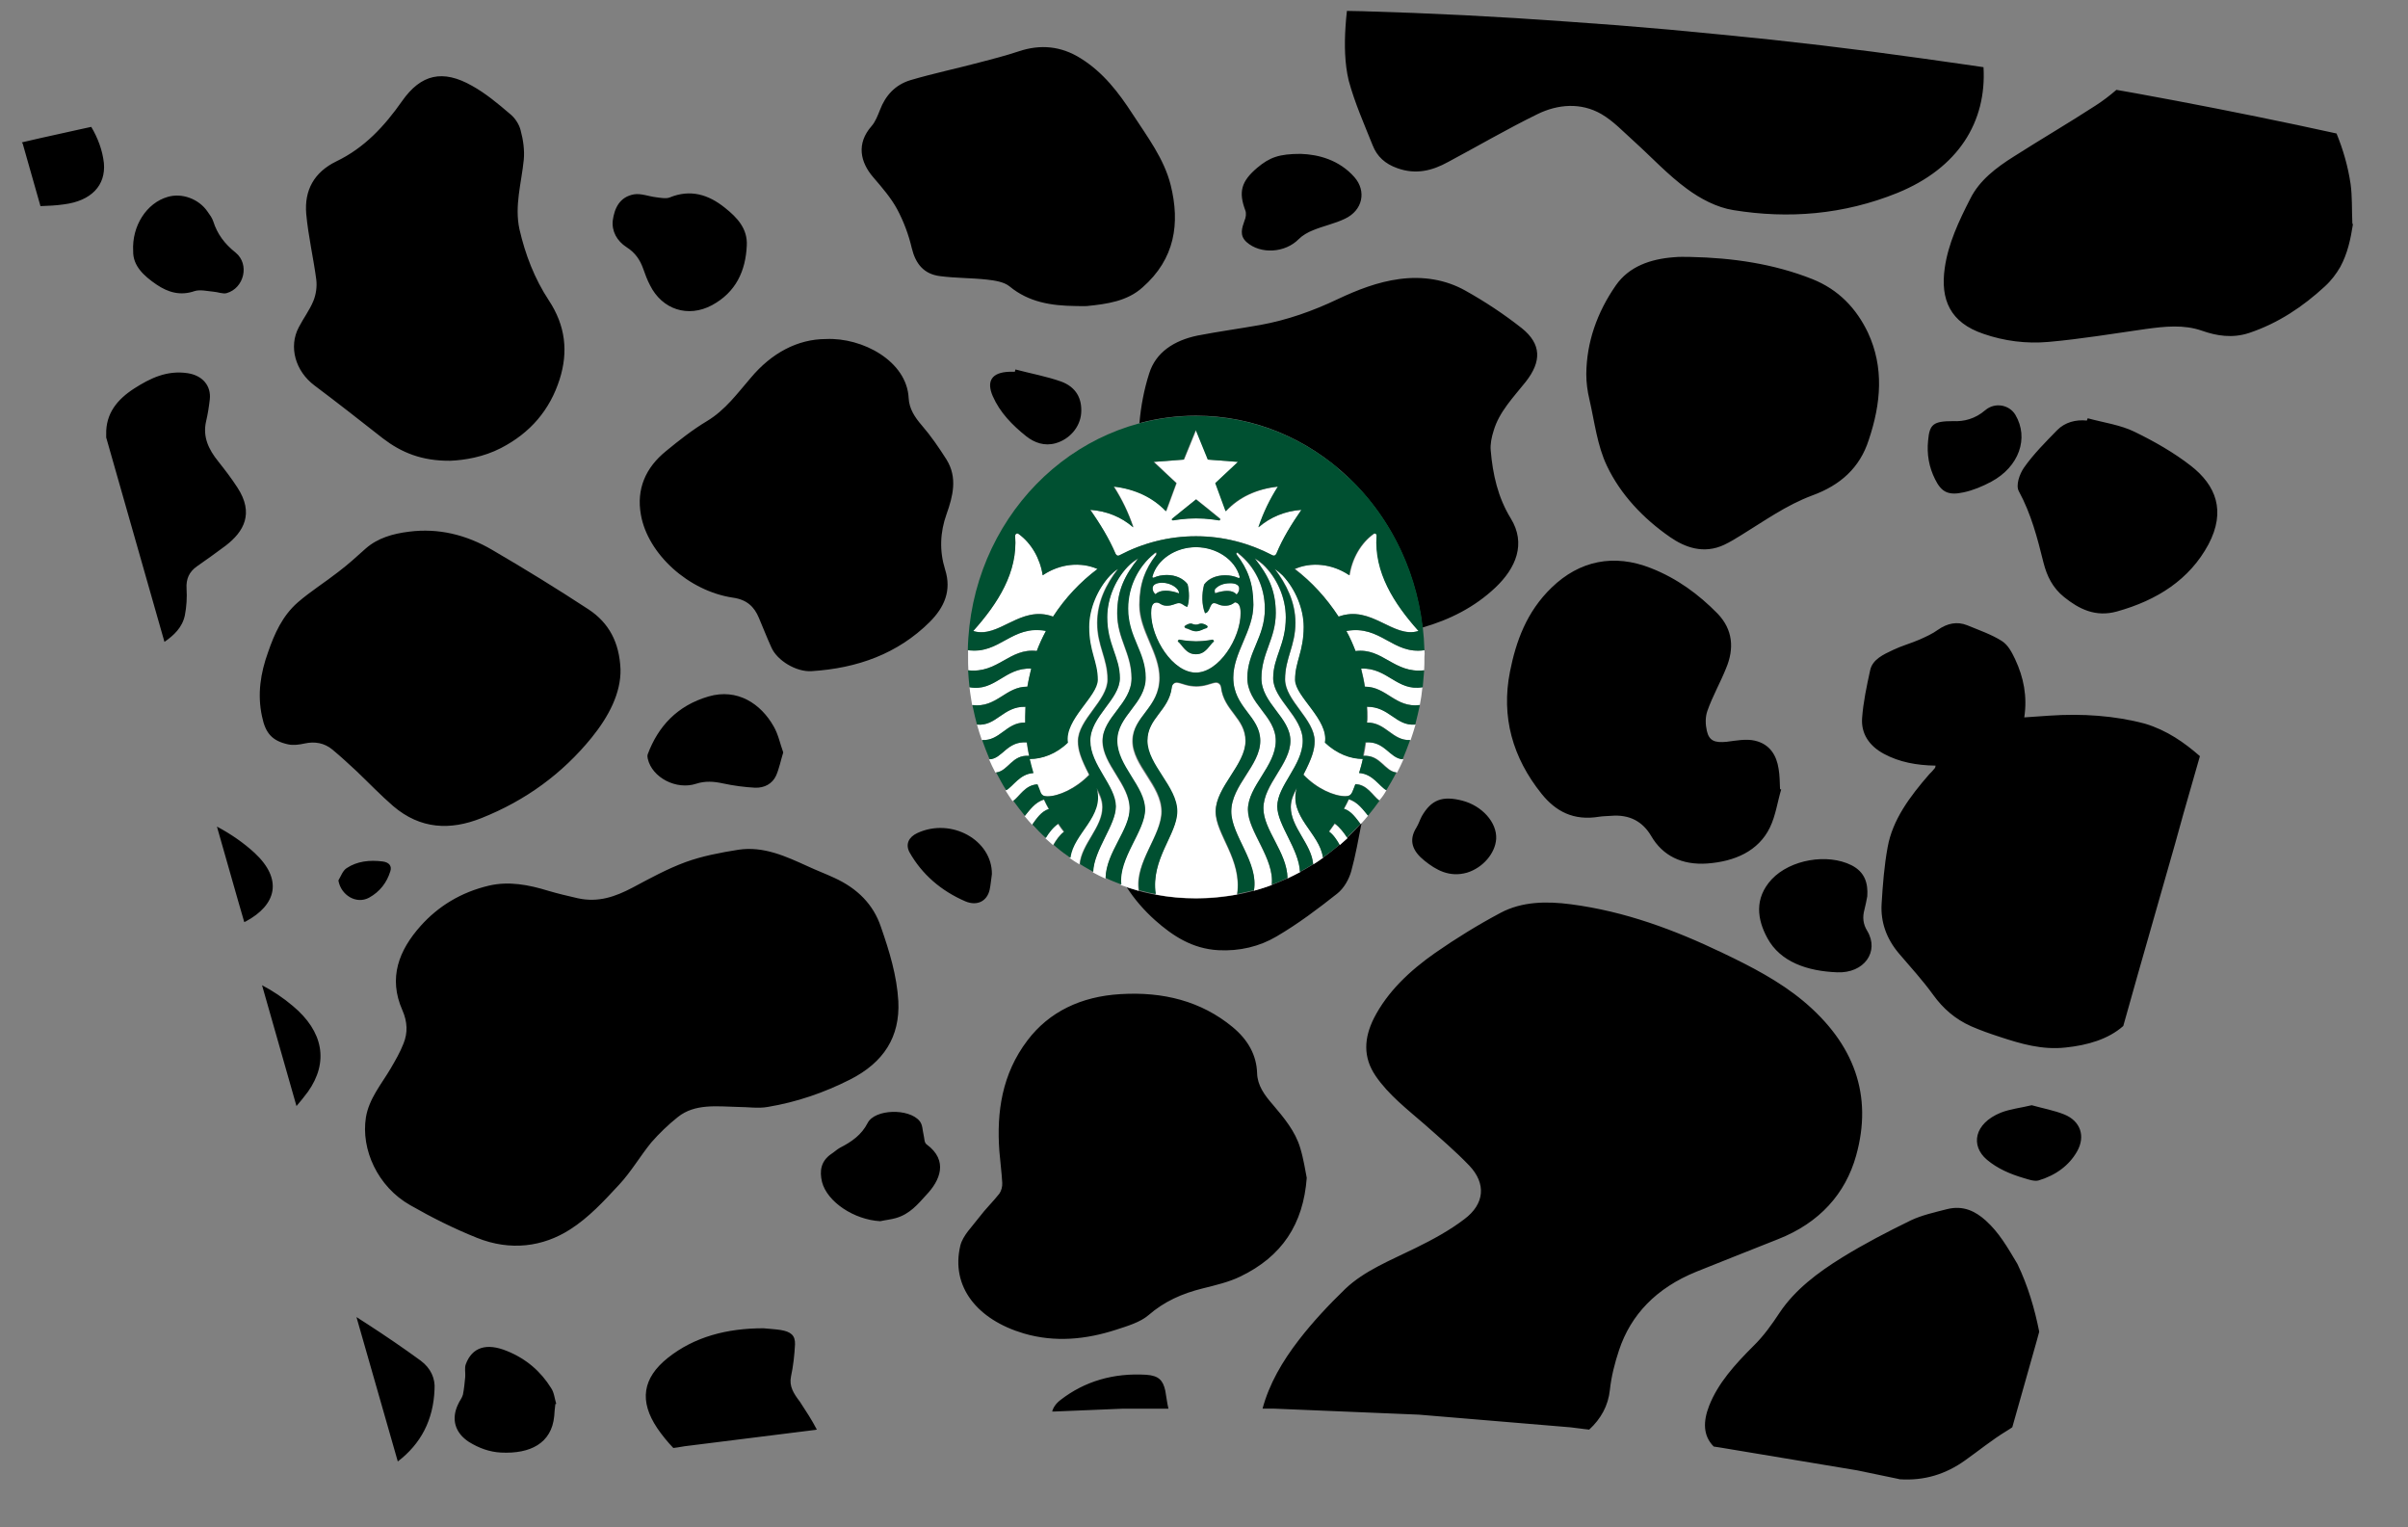
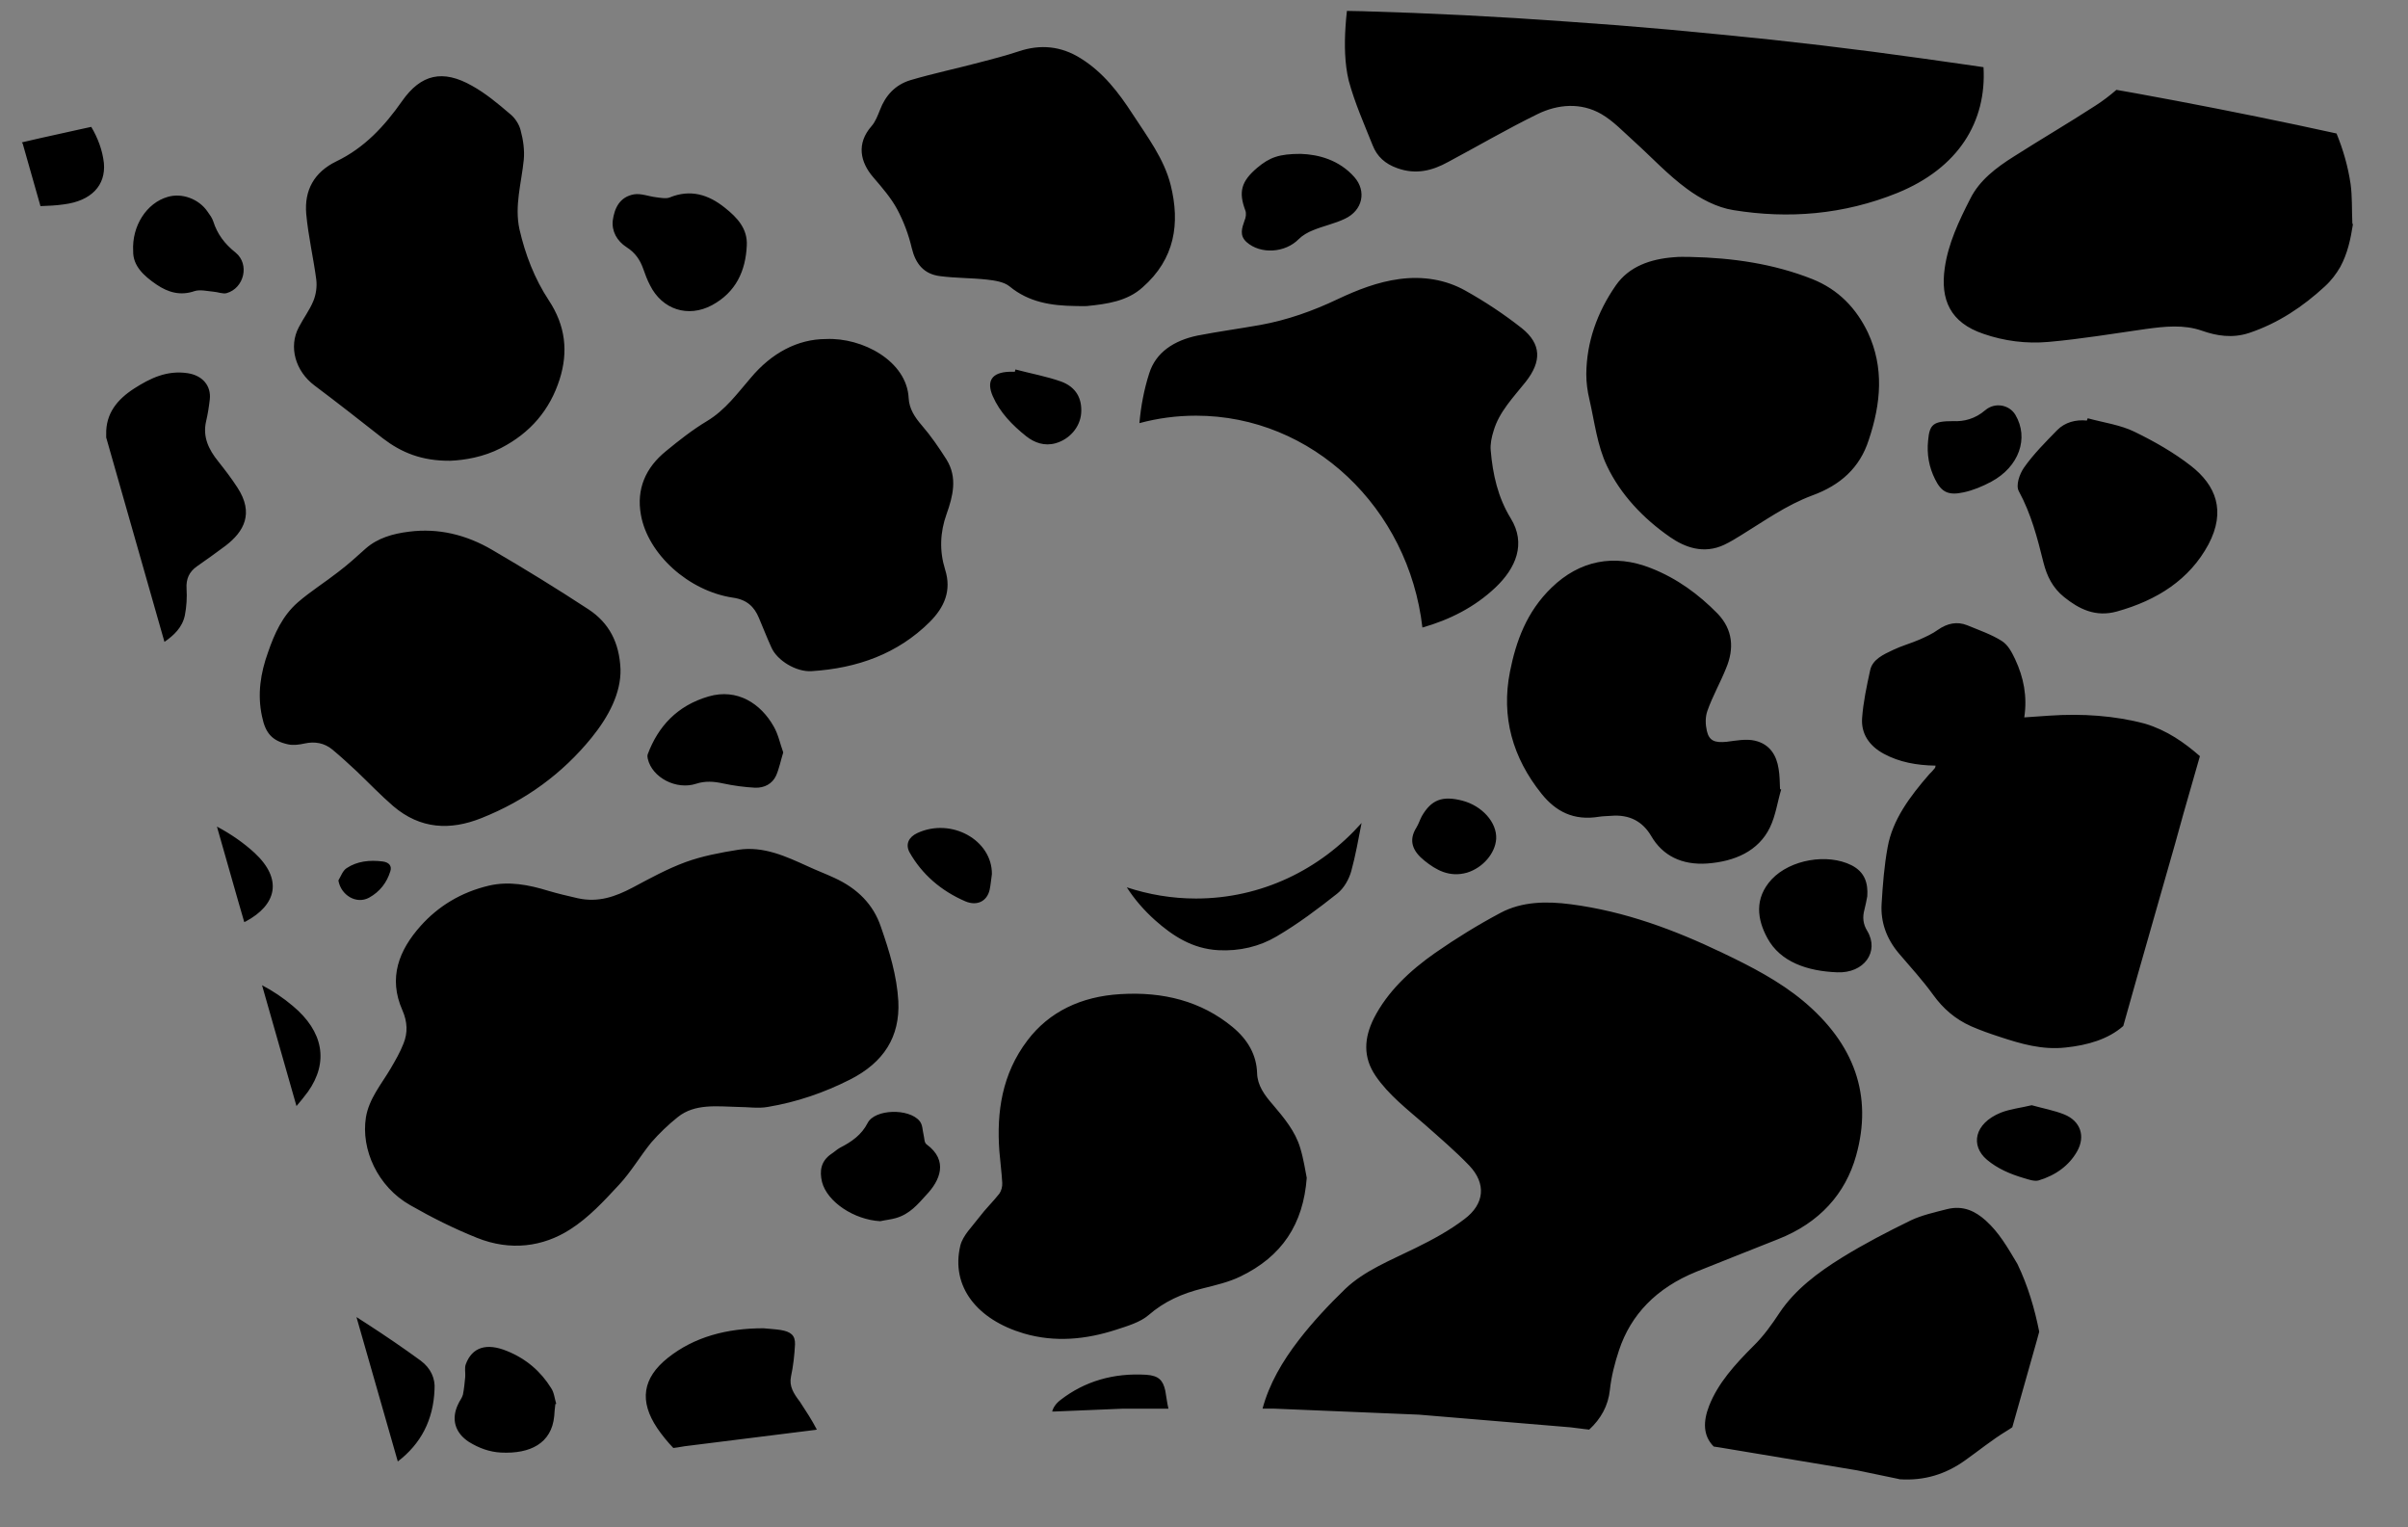
<svg xmlns="http://www.w3.org/2000/svg" version="1.1" id="Слой_1" x="0px" y="0px" viewBox="0 0 839 532" style="enable-background:new 0 0 839 532;" xml:space="preserve">
  <rect x="0" y="0" width="839" height="532" fill="#808080" stroke="none" />
  <style type="text/css">
	.st0{fill:#FFFFFF;}
	.st1{fill:#005031;}
</style>
  <g>
    <g>
      <path d="M246.3,146.7c-5,3-9.7,6.7-14.2,10.4c-7.2,5.8-10.4,13.3-8.8,22.2c2.4,13.7,16.6,26.6,32.1,28.9c4.9,0.7,7.4,3.2,9,7    c1.5,3.5,2.8,6.9,4.4,10.4c2,4.5,8.6,8.5,13.9,8.2c16.1-1,30.1-6.1,41.2-17.1c5.2-5.2,7.7-11,5.4-18.3c-2-6.4-1.8-12.9,0.5-19.3    c2.2-6.2,3.9-12.7,0-19c-2.6-4.1-5.4-8.2-8.6-11.9c-2.5-2.9-4.4-5.8-4.6-9.5c-0.6-12.9-16.1-21.2-28.8-20.6    c-9.9,0-19,4.9-26.2,13.5C257,136.9,252.8,142.8,246.3,146.7z M31.8,44.2L28.1,45l-14,3.1l-6.5,1.5L7.9,50l6.2,21.8    c2.7-0.1,5.4-0.2,8.1-0.6c9.6-1.2,14.7-6.6,14-14.4C35.7,52.3,34.1,48.1,31.8,44.2z M357.6,152c2.8,2.2,6.3,3.5,10.2,2.4    c4.9-1.4,8.5-5.6,8.9-10.4c0.4-5.2-1.8-9.2-7-11.1c-5.1-1.8-10.6-2.8-15.9-4.2c-0.1,0.3-0.1,0.5-0.2,0.8c-0.6,0-1.3,0-1.9,0    c-6.1,0.2-8.1,3.2-5.8,8.5C348.4,143.7,352.7,148.1,357.6,152z M54.5,99.1c4.1,2.8,8.4,4,13.3,2.3c1.9-0.6,4.3,0,6.5,0.2    c1.6,0.1,3.4,0.9,4.7,0.5c6-1.7,8.1-10,3.1-14.1c-3.9-3.1-6.4-6.5-7.8-10.9c-0.4-1.2-1.2-2.3-2-3.4c-3-4.4-8.9-6.6-13.9-5.1    c-7.3,2.1-12.5,10.1-12,18.9C46.3,92.6,50.1,96.1,54.5,99.1z M109.6,134.3c8,6,15.9,12.2,23.8,18.4c6.4,4.9,13.5,7.9,23.5,7.8    c5-0.2,11.6-1.3,17.6-4.4c10.3-5.3,17.1-13.3,20.5-24c3-9.5,2.1-18.6-3.8-27.5c-5-7.6-8.2-16-10.2-24.7    c-1.8-8.2,0.7-16.2,1.5-24.3c0.3-3.3-0.2-6.9-1.1-10.2c-0.5-2.1-2-4.4-3.8-5.8c-4.1-3.5-8.4-7.1-13.1-9.7    c-10.2-5.8-17.8-4.1-24.4,5.3c-6.1,8.7-13.1,16.3-22.9,21c-7.8,3.8-11.2,10.1-10.5,18.3c0.7,7.7,2.5,15.3,3.5,22.9    c0.3,2.5-0.1,5.2-1,7.4c-1.3,3.2-3.5,6.1-5.1,9.2C100.5,120.8,102.9,129.3,109.6,134.3z M416.7,313c-8.4,0-16.5-1.4-24.1-3.9    c2.7,4.2,6,8,9.9,11.5c6.1,5.4,12.9,9.9,22,10.4c7.4,0.4,14.4-1.3,20.3-4.8c7.5-4.4,14.4-9.6,21.1-14.9c2.4-1.9,4.1-5,4.9-7.8    c1.5-5.5,2.5-11.1,3.6-16.8C460,302.9,439.5,313,416.7,313z M218.3,86.1c3,1.9,4.7,4.4,5.8,7.5c0.7,2,1.4,3.9,2.4,5.8    c4.2,8.4,13.2,11.4,21.6,6.9c8.3-4.5,11.7-11.9,12.1-20.8c0.3-5.8-3.3-9.7-7.6-13.1c-5.7-4.6-12-6.6-19.3-3.6    c-1.3,0.5-3.2,0.1-4.8-0.1c-2.5-0.3-5.2-1.4-7.6-1c-5,0.9-6.8,4.8-7.4,9.1C213.1,80.5,214.9,83.9,218.3,86.1z M246.9,242.6    c-11,3.2-17.6,10.5-21.2,20.1c-0.2,0.5-0.1,1.1,0,1.6c1.5,6.6,10,11,16.9,8.7c3.1-1,6.1-0.8,9.3-0.1c3.7,0.8,7.5,1.3,11.2,1.5    c3.3,0.1,6-1.4,7.3-4.2c1.1-2.5,1.6-5.2,2.5-8.1c-1.1-3-1.7-6.2-3.3-9C265.1,245.1,256.9,239.7,246.9,242.6z M312.6,72.9    c2.3,4.3,4,8.9,5.1,13.6c1.3,5.3,4.1,9,9.9,9.7c5.4,0.7,10.9,0.6,16.3,1.2c2.7,0.3,6,0.8,7.9,2.4c6.7,5.5,14.5,6.7,22.9,6.8    c1.4,0,2.8,0.1,4.1,0c7-0.7,14-1.7,19.3-6.5c11.3-9.9,13.1-22.3,9.8-35.6c-2.3-9.2-8.1-16.8-13.3-24.8    c-4.8-7.4-10.2-14.5-18.1-19.4c-6.7-4.2-13.9-5-21.6-2.4c-4.5,1.5-9.2,2.7-13.8,3.9c-7.9,2.1-16,3.8-23.8,6.1    c-5.4,1.6-8.8,5.4-10.7,10.4c-0.8,2-1.6,4.1-2.9,5.6c-5.4,6.1-4,12.6,0.6,17.9C307.4,65.4,310.5,69,312.6,72.9z M601.4,232.8    c2.9-6.9,2.4-13.5-3-19.1c-6.5-6.6-14-12.2-23.2-15.8c-12.9-5.1-24.9-2.6-34.6,6.8c-8.7,8.4-12.4,18.7-14.5,29.3    c-3.1,15.7,0.9,29.9,11,42.5c4.9,6.1,11.1,9.5,20.1,8c1.3-0.2,2.7-0.2,4-0.3c6.7-0.6,11.2,2.1,14.1,7c4,6.9,10.7,10.2,19.5,9.6    c9.6-0.7,17.9-4.3,21.9-12.6c2-4.2,2.6-8.8,3.9-13.2c-0.1,0-0.3-0.1-0.4-0.1c-0.1-2.4-0.1-4.8-0.5-7.1c-0.7-4.6-3-8.6-8.3-9.8    c-3-0.7-6.6,0-9.8,0.4c-4.1,0.4-6.1-0.3-6.9-3.8c-0.5-2.2-0.6-4.8,0.2-7C596.7,242.5,599.4,237.8,601.4,232.8z M509.5,278.9    c-7-1.8-10.8-0.3-14.1,5.4c-0.7,1.3-1.1,2.7-1.9,4c-2.9,4.6-1.2,8.3,2.8,11.5c4.1,3.3,8.7,5.9,14.8,4.2c5.6-1.7,9.9-6.8,10.2-11.8    C521.6,286.5,516.4,280.7,509.5,278.9z M674.2,166.9c2.2,4.5,4.6,5.8,10,4.6c3.3-0.7,6.6-2.1,9.6-3.7c9.7-5.2,13.2-15.2,8.4-23.3    c-2.1-3.5-7.1-4.5-10.5-1.6c-3.5,3-7.4,4-11.2,3.8c-6.9,0-8.2,1.1-8.7,6.7C671.3,158.2,672.1,162.7,674.2,166.9z M478.3,50.7    c1.5,3.8,4.3,6.4,8.6,7.9c6.4,2.3,12.1,0.9,17.7-2.2c10.3-5.5,20.4-11.4,31-16.6c7.3-3.6,15.3-4.1,22.3-0.1    c4.3,2.5,7.7,6.2,11.4,9.5c6.2,5.6,11.8,11.7,18.5,16.6c4.6,3.4,10.4,6.5,16.2,7.4c19.1,3.1,38.3,1.6,57.1-6    c21.3-8.7,31.1-24.8,30-43.8l-6.9-1l-14.1-2l-17.7-2.4l-17.7-2.2l-17.7-2L599.2,12l-17.8-1.7l-17.8-1.5l-17.8-1.3l-17.8-1.2    l-17.8-1l-17.8-0.8l-17.8-0.6l-5.3-0.1c-0.2,1.9-0.4,3.7-0.5,5.6c-0.4,6.2-0.3,12.7,1.1,18.6C472,35.8,475.3,43.2,478.3,50.7z     M650.6,312.2c0.3-4.5-0.8-8.4-5.5-10.8c-8.4-4.2-21.3-2-27.8,4.9c-6.2,6.7-5,14.1-1.5,20.5c4.5,8.3,13.9,11.5,24.3,11.9    c9.4,0.4,14.8-7.2,10.5-14.4c-1.5-2.4-1.7-4.8-1-7.4C650,315.4,650.3,313.8,650.6,312.2z M400.4,130.1c-1.8,5.6-2.9,11.5-3.4,17.3    c6.3-1.7,12.9-2.6,19.7-2.6c40.6,0,74.1,32.2,78.9,73.8c9.5-2.7,18.2-7.1,25.4-13.9c7.2-6.8,10.8-15.3,5.4-24.1    c-4.5-7.3-6.3-15.4-7-23.7c-0.2-2.2,0.3-4.6,1-6.8c1.9-6.6,6.9-11.7,11.2-17.1c5.5-7,5.6-13.1-1.4-18.7    c-6.1-4.8-12.7-9.2-19.7-13.1c-6.8-3.8-14.7-5.1-22.9-4c-7.6,1-14.7,3.8-21.5,7c-8.6,4.1-17.6,7.3-27,9    c-7.3,1.3-14.7,2.3-21.9,3.7C409.1,118.6,402.7,122.7,400.4,130.1z M650.8,115.8c-4-8.3-10.1-14.9-19.4-18.6    c-13.4-5.3-27.7-7.4-42.5-7.7c-1.9,0-3.7-0.1-5.6,0.1c-8.2,0.6-15.7,3.2-20.3,9.8c-6.6,9.5-10.2,19.9-10.3,30.9c0,3,0.4,6,1.1,8.9    c1.8,7.8,2.7,16,6.1,23.1c4.7,9.9,12.6,18.3,22,24.8c5.2,3.6,11.7,6,18.8,2.7c2.1-1,4.1-2.2,6-3.4c8-4.9,15.6-10.4,24.7-13.8    c9.9-3.6,16.6-9.7,19.7-19.3C655.4,140.5,656.5,128,650.8,115.8z M434.3,84.3c4.9,4.4,13.5,3.8,18.2-1c1.3-1.3,3.2-2.4,5-3.1    c3.6-1.5,7.6-2.3,11.1-4c6.2-2.9,7.6-9.6,3.3-14.5c-5.3-6-12.5-7.9-18.7-8.1c-7.5,0-10.8,1.2-15.1,4.8c-5.7,4.8-6.6,8.5-4.2,14.9    c0.4,1,0.2,2.5-0.3,3.6C432.7,79.5,431.8,82,434.3,84.3z M319.6,290.2c-3,1.4-4.2,3.9-2.7,6.7c4.3,7.6,10.9,13.4,19.5,17.1    c4.1,1.7,7.5-0.1,8.4-4c0.4-1.8,0.5-3.6,0.8-5.5C345.7,292.6,331.4,284.7,319.6,290.2z M82.7,169.8c-2-3.1-4.3-6.1-6.6-9    c-3.5-4.3-5.5-8.7-4.3-14c0.6-2.5,1-5.1,1.3-7.7c0.5-4.7-2.5-8.3-7.7-9.1c-7.3-1.1-13.1,1.8-18.6,5.3c-5.9,3.8-10,8.7-9.8,16.1    c0,0.3,0,0.7,0,1l20.3,71.2c3.3-2.3,6.2-5,7.1-9.2c0.6-3,0.8-6.3,0.6-9.4c-0.2-3.3,0.9-5.8,3.6-7.7c3.4-2.4,6.7-4.7,10-7.2    C85,185.2,88.6,178.8,82.7,169.8z M322.8,398.6c-0.8-0.6-0.7-2.1-1-3.3c-0.4-1.6-0.3-3.5-1.4-4.8c-3.7-4.5-15.6-4.2-18.1,0.7    c-2.1,4.1-5.5,6.5-9.6,8.6c-1.1,0.6-2,1.5-3.1,2.2c-3.6,2.5-4.1,5.9-3.2,9.7c1.8,7,11.2,13.2,20.3,13.7c1.8-0.4,3.8-0.6,5.5-1.1    c4.8-1.4,7.6-4.8,10.5-8C327.5,411.3,330.6,404.3,322.8,398.6z M455.3,410.3c-0.5-2.5-1.1-6.6-2.3-10.5    c-1.7-5.7-5.6-10.4-9.6-15.1c-2.8-3.2-5.3-6.6-5.4-10.9c-0.2-6.3-3.2-11.6-8.5-16c-11-9.1-24.3-12.4-39.1-11.5    c-13.8,0.8-24.9,6.2-32.4,16.1c-8.9,11.7-10.8,25-9.8,38.6c0.3,3.7,0.8,7.4,1,11c0.1,1.3-0.3,2.8-1,3.8c-2.2,2.8-4.9,5.4-7,8.2    c-2.4,3.2-5.7,6.3-6.6,9.9c-3.4,14.3,5.9,25.8,22.1,30.6c10.9,3.2,21.7,2.1,32.2-1.3c4-1.3,8.4-2.6,11.3-5.1    c5.4-4.7,11.6-7.5,18.9-9.3c4.4-1.1,9.1-2.2,13-4.1C446.7,437.7,454.1,426.4,455.3,410.3z M399.4,478.9    c-11.5-0.7-21.5,2.3-29.8,8.7c-1.6,1.2-2.6,2.6-3,4.1l0.8,0l2.4-0.1l2.4-0.1l2.4-0.1l2.4-0.1l2.4-0.1l2.4-0.1l2.4-0.1l2.4-0.1    l2.4-0.1l2.4-0.1l2.4,0l2.4,0l2.4,0l2.4,0l2.4,0l2.4,0l1.3,0c-0.5-2.1-0.7-4.2-1.1-6.3C405.2,480.8,403.7,479.2,399.4,478.9z     M691.8,425.1c-3.6-3.2-7.8-5.3-13.4-3.9c-4.3,1.1-8.8,2.1-12.6,3.9c-8.2,4-16.3,8.2-23.9,12.9c-8.6,5.3-16.5,11.3-21.8,19.2    c-2.7,4.1-5.6,8.2-9.2,11.7c-6.4,6.4-12.3,12.9-15.4,20.8c-2.1,5.4-2.2,10.4,1.6,14.2l2,0.3l2.4,0.4l2.4,0.4l2.4,0.4l2.4,0.4    l2.4,0.4l2.4,0.4l2.4,0.4l2.4,0.4l2.4,0.4l2.4,0.4l2.4,0.4l2.4,0.4l2.4,0.4l2.4,0.4l2.4,0.4l2.4,0.4l2.4,0.4l2.4,0.4l2.4,0.4    l2.4,0.4l2.4,0.5l2.4,0.5l2.4,0.5l2.4,0.5l2.4,0.5l2.4,0.5l0.3,0.1c8.7,0.6,16.2-1.8,22.9-6.6c4.8-3.4,9.3-7.1,14.4-10.2    c0.7-0.4,1.4-0.9,2-1.3l0.1-0.3l8.4-29.7l0.9-3.3c-1.6-8-3.9-15.9-7.6-23.6C699.5,434.6,696.6,429.4,691.8,425.1z M763.4,162.3    c-5.9-4.6-12.7-8.5-19.7-11.9c-4.9-2.4-10.8-3.2-16.3-4.7c-0.1,0.3-0.2,0.5-0.3,0.8c-3.9-0.4-7.6,0.6-10.3,3.3    c-4.1,4.2-8.3,8.4-11.6,13.1c-1.6,2.3-2.9,6.2-1.8,8.2c4.3,7.9,6.5,16.4,8.6,24.9c1.2,4.7,3.2,8.8,7.2,12c5.1,4.1,10.9,7.1,18.4,5    c14-3.9,25.3-11.1,31.9-23.4C775.6,178,772.1,169.1,763.4,162.3z M719.2,388.2c-3.5-1.4-7.4-2.1-11.3-3.2    c-3.7,0.9-7.5,1.3-10.8,2.6c-9.3,3.8-10.6,11.5-4.8,16.4c3.7,3.1,8.1,5,12.9,6.4c1.6,0.5,3.7,1.2,5.1,0.8    c6-1.8,10.6-5.2,13.4-10.1C726.7,395.8,724.9,390.5,719.2,388.2z M819.6,77.5c-0.2-4.5,0-9-0.6-13.4c-0.9-6.1-2.6-12-4.9-17.6    l-13.9-3l-14-2.9l-14-2.8l-14-2.7l-14-2.6l-6.8-1.2c-2.3,2-4.8,3.9-7.3,5.5c-9.4,6.1-19,11.7-28.4,17.7c-6.2,3.9-12,8.3-15.2,14.7    c-4,7.8-7.7,15.7-8.9,24.1c-1.6,11.1,1.9,19.1,13.5,23c7.2,2.5,14.9,3.5,22.7,2.8c11.3-1,22.6-2.9,33.9-4.5    c6.6-0.9,13.2-1.6,19.5,0.6c5.1,1.8,10.6,2.7,16.4,0.8c10.2-3.4,18.8-9.2,26.4-16.2c2.3-2.1,4-4.4,5.4-6.8    c2.5-4.6,3.6-9.6,4.4-14.8C819.6,77.9,819.6,77.7,819.6,77.5z M714,249.3c-2.8,0.2-5.7,0.4-8.7,0.6c1.1-7.3-0.2-13.9-3.2-20.3    c-1.1-2.3-2.4-4.9-4.6-6.3c-3.6-2.3-8-3.8-12.1-5.5c-3.5-1.4-6.9-0.7-10.2,1.6c-1.9,1.4-4.2,2.4-6.4,3.4c-3,1.3-6.3,2.2-9.2,3.6    c-3.4,1.6-7.2,3.3-8,7.1c-1.2,5.5-2.4,11.1-2.8,16.6c-0.4,5.4,2.4,9.7,7.6,12.5c5.4,2.9,11.4,4,18,4.1c-0.1,0.5-0.1,0.7-0.2,0.8    c-0.6,0.8-1.3,1.5-2,2.2c-6.8,7.8-12.8,15.9-14.5,25.4c-1.2,6.5-1.7,13.1-2.1,19.7c-0.4,6.4,1.7,12.2,6,17.3    c4.1,4.8,8.4,9.5,12,14.5c3.4,4.7,7.6,8.4,13.2,10.9c3.2,1.4,6.6,2.6,10,3.7c7.3,2.4,14.7,4.6,22.9,3.7c7.7-0.8,14.9-2.9,20.1-7.5    l4.9-17.4l13.1-45.9l1.5-5.4l1.5-5.4l5.7-19.9c-5.5-4.8-11.5-9-19.1-11.3C736.9,249.3,725.5,248.5,714,249.3z M646.7,402.6    c5.9-21-0.6-39-18.4-53.9c-8.3-6.9-18.1-12-28.2-16.8c-16.5-7.9-33.7-14.4-52.8-16.9c-8.4-1.1-17-1-24.5,3    c-7.9,4.2-15.5,8.9-22.7,13.9c-9,6.3-16.7,13.6-21.4,22.8c-3.4,6.8-3.9,13.5,0.6,20.1c4.5,6.6,11,11.6,17.1,16.9    c5.3,4.7,10.7,9.3,15.5,14.3c6,6.3,5.4,13.4-1.7,18.7c-5.1,3.9-11,7.1-16.9,10c-8.7,4.3-17.9,7.9-24.6,14.3    c-5.8,5.6-11.3,11.5-16.1,17.7c-5.8,7.5-10.4,15.4-12.7,24l1.7,0l2.4,0l2.4,0.1l2.4,0.1l2.4,0.1l2.4,0.1l2.4,0.1l2.4,0.1l2.4,0.1    l2.4,0.1l2.4,0.1l2.4,0.1l2.4,0.1l2.4,0.1l2.4,0.1l2.4,0.1l2.4,0.1l2.4,0.1l2.4,0.1l2.4,0.1l2.4,0.1l2.4,0.1l2.4,0.1l2.4,0.2    l2.4,0.2l2.4,0.2l2.4,0.2l2.4,0.2l2.4,0.2l2.4,0.2l2.4,0.2l2.4,0.2l2.4,0.2l2.4,0.2l2.4,0.2l2.4,0.2l2.4,0.2l2.4,0.2l2.4,0.2    l2.4,0.2l2.4,0.2l2.4,0.2l2.4,0.2l2.4,0.2l2.4,0.2l2.4,0.3l2.4,0.3l1.7,0.2c4.1-3.8,6.6-8.3,7.2-13.8c0.5-4.7,1.7-9.4,3.2-13.9    c4.1-12.3,12.9-21.6,26.9-27.3c9.4-3.8,18.9-7.5,28.4-11.3C634,426,643,415.8,646.7,402.6z M128.6,312.7c3.8-2.1,6.2-5.3,7.4-9.2    c0.6-1.8-0.4-3.1-2.6-3.4c-4.6-0.6-9-0.1-12.6,2.3c-1.4,0.9-2,2.8-2.9,4.3C118.8,311.9,124.2,315.1,128.6,312.7z M102,350.4    c-3.3-2.8-6.9-5.2-10.7-7.2l12,42.1c1.4-1.6,2.7-3.3,4-5C114.6,370,112.7,359.3,102,350.4z M137,280.8c9.5,8.1,19.9,8.5,30.7,4.2    c15.6-6.2,28.3-15.6,38.4-28c6-7.4,10.3-15.6,10.1-23.9c-0.4-9.3-4-16.1-11.1-20.8c-11-7.2-22.2-14.1-33.7-20.8    c-8.9-5.2-18.6-7.6-28.8-6.3c-5.7,0.7-11,2.2-15.2,5.9c-3.1,2.8-6.2,5.6-9.5,8.1c-4.6,3.6-9.7,6.8-14.1,10.6    c-5.4,4.7-8.2,11-10.4,17.4c-2.6,7.2-3.8,14.6-2.1,22.4c1.2,5.9,3.6,8.5,9.1,9.7c1.8,0.4,3.9,0.1,5.7-0.3c3.6-0.8,6.9-0.2,9.7,2.1    c2.9,2.4,5.7,5,8.4,7.5C128.5,272.7,132.6,277,137,280.8z M88.7,297.1c-3.8-3.5-8.3-6.6-13-9.1c0,0,0,0-0.1,0l7.3,25.6l2.2,7.6    c0.2-0.1,0.3-0.1,0.5-0.2C96.4,315.2,98.6,306.3,88.7,297.1z M176.6,470.6c-7.1-2.9-12.1-1.3-14.3,4.6c-0.5,1.3-0.1,3-0.2,4.4    c-0.2,2.1-0.4,4.2-0.8,6.2c-0.3,1.2-1.2,2.2-1.7,3.4c-2.5,5.2-1,10,3.8,13.1c3.4,2.1,7.1,3.5,11.2,3.7    c10.1,0.5,17.6-3.2,18.5-12.7c0.1-1.4,0.2-2.8,0.4-4.2c0.1,0,0.2,0,0.3-0.1c-0.6-1.9-0.7-3.9-1.8-5.5    C188.4,477.7,183.3,473.3,176.6,470.6z M236.2,389.1c5.9-4.7,13.5-3.7,20.9-3.5c3.5,0,7.1,0.6,10.4,0c10.2-1.7,19.7-5,28.6-9.5    c11.9-6,17.5-15,16.9-27.3c-0.5-8.9-3.1-17.4-6.1-26c-2.6-7.7-8.1-13.3-16.2-17c-3-1.4-6.2-2.6-9.2-4c-7.7-3.5-15.4-7.1-24.2-5.8    c-6.3,1-12.6,2.2-18.4,4.3c-6.5,2.4-12.5,5.7-18.5,8.9c-5.9,3.1-11.9,5.3-19.1,3.7c-3.5-0.8-6.9-1.6-10.3-2.6    c-6.8-2.1-13.7-3.4-20.6-1.8c-9.8,2.3-17.7,7.2-23.8,14c-7.6,8.5-11.4,18.1-6.4,29.4c1.8,4.1,1.9,7.9,0.4,11.6    c-1.2,3.1-2.9,6-4.6,8.9c-3.2,5.4-7.4,10.3-8.5,16.8c-1.8,11.2,4.1,24.2,15.4,30.6c7.5,4.3,15.3,8.2,23.3,11.4    c11.7,4.7,23,3.1,32.4-2.9c6.6-4.2,11.9-10,17.1-15.6c4.2-4.5,7.3-9.9,11.2-14.7C229.7,394.8,232.8,391.8,236.2,389.1z     M275.6,479.5c0.8-3.7,1.2-7.4,1.4-11.2c0.1-3.1-1.4-4.4-5-5c-2-0.3-4-0.4-6-0.6c-12.8,0-24.1,3-33.3,10.3    c-8.9,7.1-10,15.1-3.7,24.5c1.7,2.5,3.6,4.8,5.6,6.9l1.5-0.2l2.4-0.4l2.4-0.3l2.4-0.3l2.4-0.3l2.4-0.3l2.4-0.3l2.4-0.3l2.4-0.3    l2.4-0.3l2.4-0.3l2.4-0.3l2.4-0.3l2.4-0.3l2.4-0.3l2.4-0.3l2.4-0.3l2.4-0.3l2.4-0.3l2.4-0.3l2.4-0.3l0.5-0.1    c-1.7-3.3-3.8-6.5-5.9-9.7C276.5,485.4,274.9,482.9,275.6,479.5z M146.6,474c-6-4.4-12.2-8.6-18.5-12.7c-1.3-0.8-2.6-1.7-3.9-2.5    l14.4,50.3c8-6.1,12.4-14.4,12.8-25.1C151.7,480.2,150.1,476.6,146.6,474z" />
    </g>
  </g>
  <g>
    <g>
      <g>
-         <path class="st0" d="M358.5,263.3c-0.3-1.6-0.6-3.1-0.8-4.7c-6.9-0.5-8.5,5.7-13,5.9l-0.1,0c0.7,1.6,1.4,3.1,2.2,4.6l0.1,0     C351.3,268.6,352.5,262.8,358.5,263.3z M357.2,249.7c0-1.2,0.1-2.3,0.1-3.5c-7.8-0.2-10.1,6.9-16.9,6.2l0,0     c0.5,1.8,1.1,3.7,1.7,5.4h0.1c6.3,0.3,8.5-6.2,15-6.1V249.7z M359.3,232.9c-9.3-0.4-12.5,8.1-21.5,6.5c0.2,2.1,0.6,4.1,0.9,6.2     c8.4,1.1,11.5-6.4,19.2-6.4C358.3,237.1,358.8,235,359.3,232.9z M361,288.9c-0.5-0.5-1-1.1-1.5-1.6c0,0,0,0,0,0     C360,287.8,360.5,288.3,361,288.9z M365.4,281.9c-0.6-1.1-1.2-2.2-1.7-3.3c-3.1,0.8-5.2,3.9-6.7,5.7c0.8,1,1.7,2,2.6,3     C360.9,285.4,362.7,282.6,365.4,281.9z M361.3,226.7c0.9-2.4,1.9-4.7,3.2-7c-11.9-2.2-16,8.3-27.2,6.7c0,0.8,0,1.6,0,2.5     c0,1.5,0,3,0.1,4.6C347.8,234.6,351.7,225.6,361.3,226.7z M362.4,276c0.5,1.1,1.1,1.4,2.4,1.4c3.9,0,9.9-2.7,14.6-7.5     c-3-5.8-3.9-8.7-3.9-11.7c0-7.6,10.3-14.1,10.3-21.5c0-7.4-3.6-11.7-3.6-19.7c0-7.3,3.1-13.5,7.2-18.8c-1,0.6-1.9,1.4-2.8,2.3     c-4.4,4.7-7.3,11.6-7.3,17.9c0,8.6,3,12,3,18.4c0,5.9-11.8,13.9-10.4,21.9c-4.1,4-9,5.7-13.3,5.7c0.4,1.6,0.8,3.3,1.3,4.9     c-4.8,0.3-7.1,4.6-9.5,6l-0.1,0c0.8,1.3,1.6,2.5,2.5,3.8c2.3-1.6,4.2-5.6,8.4-5.8C361.7,274.2,362.1,275.1,362.4,276z      M431.9,200.8c-1.6-5.8-7.9-10.2-15.2-10.2c-7.4,0-13.6,4.4-15.2,10.1c-0.1,0.4,0.1,0.7,0.5,0.5c1.3-0.6,2.8-0.9,4.5-0.9     c3,0,5.7,1.2,7.2,3.2c0.7,2.4,0.7,5.9-0.1,7.9c-1.2-0.3-1.7-1.3-2.9-1.3c-1.2,0-2.1,0.9-4.2,0.9c-2.1,0-2.3-1.1-3.6-1.1     c-1.6,0-1.9,1.7-1.9,3.7c0,8.7,7.6,20.7,15.6,20.7c8.1,0,15.6-12,15.6-20.7c0-2-0.4-3.6-2-3.8c-0.8,0.6-1.6,1.2-3.5,1.2     c-2.1,0-2.6-0.9-3.8-0.9c-1.5,0-1.3,3.3-3.1,3.5c-1.1-2.9-1.2-6.7-0.3-10c1.5-2.1,4.2-3.2,7.3-3.2c1.6,0,3.2,0.3,4.5,0.9     C431.8,201.5,432,201.3,431.9,200.8z M422.4,222.8c0,0,0.4,0.1,0.5,0.6c-1.7,1.3-2.8,4.5-6.3,4.5c-3.5,0-4.6-3.1-6.3-4.5     c0.1-0.4,0.5-0.6,0.5-0.6s2.2,0.6,5.8,0.6C420.2,223.3,422.4,222.8,422.4,222.8z M420.6,218.2c0,0.2-0.1,0.4-0.3,0.6     c-1.4,0.2-2.1,1.1-3.7,1.1c-1.6,0-2.3-0.8-3.7-1.1c-0.1-0.2-0.3-0.4-0.3-0.6c0.3-0.4,1.5-1,2.1-1c0.6,0,0.9,0.4,1.8,0.4     c1,0,1.2-0.4,1.8-0.4C419.1,217.3,420.4,217.8,420.6,218.2z M341.6,220.2c6.8,0.2,13-6.8,21.2-6.3c1.3,0.1,2.7,0.3,4.1,0.9h0     c4.2-6.4,9.5-12.1,15.5-16.6c-2.2-1-4.6-1.5-7-1.5c-4-0.1-8.3,1.1-12.1,3.7c-0.9-5.9-4-11.3-8.4-14.4c-0.2-0.1-0.3-0.2-0.4-0.2     c-0.4,0-0.8,0.3-0.8,0.9c0.9,12.6-6,23.5-14.6,33.1C339.9,220.1,340.8,220.2,341.6,220.2z M466.4,214.8L466.4,214.8L466.4,214.8     c0.2-0.1,0.5-0.2,0.7-0.2c0.3-0.1,0.6-0.2,0.9-0.3c0.9-0.2,1.7-0.3,2.6-0.4c8.2-0.5,14.5,6.5,21.3,6.3c0.8,0,1.6-0.2,2.5-0.4     c-8.6-9.6-15.6-20.5-14.6-33.1c0-0.5-0.3-0.9-0.7-0.9c-0.1,0-0.3,0.1-0.4,0.2c-4.4,3.2-7.5,8.5-8.4,14.4c-3.8-2.6-8-3.7-12-3.7     c-2.4,0-4.8,0.5-7,1.5C457,202.7,462.2,208.3,466.4,214.8z M388.7,192.9c0.3,0.6,0.8,0.8,1.4,0.5c8-4.2,17-6.6,26.6-6.6     c9.5,0,18.5,2.3,26.6,6.6c0.6,0.4,1.1,0.1,1.4-0.5c2.3-5.4,5.4-10.5,8.9-15.3c-5.8,0.4-10.9,2.5-15,6.1c1.7-5.2,4-9.8,6.8-14.2     c-7.5,0.9-13.6,3.7-18.2,8.6l-3.6-9.8l7.9-7.4l-10.5-0.8l-4.2-10.3l-4.2,10.3l-10.5,0.8l7.9,7.4l-3.6,9.8     c-4.6-4.9-10.7-7.8-18.2-8.6c2.8,4.4,5,9,6.8,14.2c-4.1-3.5-9.2-5.7-15-6.1C383.2,182.4,386.3,187.5,388.7,192.9z M408.5,180.6     c0.3-0.2,8.3-6.7,8.3-6.7s8,6.4,8.3,6.7c0.3,0.2,0.1,0.6-0.3,0.6c-0.7-0.1-4-0.7-8-0.7c-4,0-7.3,0.6-8,0.7     C408.3,181.2,408.2,180.8,408.5,180.6z M428.5,203.1c-1.8,0-3.8,0.6-5.2,2.1c-0.1,0.4-0.1,1.1,0.1,1.4c0.8-0.3,1.6-0.5,2.3-0.6     c2.2-0.4,4.1-0.2,5.1,1.1c0.7-0.7,0.9-1.3,0.9-2.1C431.8,203.9,430.6,203.1,428.5,203.1z M403.2,206.5c0.7-0.5,1.7-0.7,2.8-0.7     s2.3,0.2,3.5,0.5c0.4,0.1,0.8,0.3,1.3,0.4c0.1-1.7-2.5-3.5-5.3-3.7c-0.2,0-0.4,0-0.6,0c-2.2,0-3.3,0.8-3.3,1.9     c0.1,0.8,0.3,1.4,1,2.1C402.8,206.9,403,206.7,403.2,206.5z M476,258.6c-0.2,1.6-0.5,3.1-0.8,4.7c6-0.4,7.3,5.4,11.6,5.8h0     c0.8-1.5,1.5-3,2.2-4.6l0,0C484.4,264.2,482.8,258.1,476,258.6z M483.1,275.2c-2.5-1.5-4.7-5.7-9.5-6c0.5-1.6,0.9-3.3,1.3-4.9     c-4.3,0-9.1-1.8-13.2-5.7c1.3-8-10.4-16.1-10.4-21.9c0-6.3,3-9.8,3-18.4c0-6.4-3-13.2-7.3-17.9c-0.9-0.9-1.7-1.6-2.8-2.3     c4,5.3,7.2,11.5,7.2,18.8c0,8.1-3.6,12.3-3.6,19.7c0,7.4,10.3,13.9,10.3,21.5c0,3-0.9,5.9-3.9,11.7c4.6,4.9,10.7,7.5,14.6,7.5     c1.3,0,1.9-0.4,2.4-1.4c0.4-0.9,0.7-1.8,1.1-2.8c4.1,0.1,6.1,4.1,8.3,5.7C481.6,277.7,482.4,276.5,483.1,275.2L483.1,275.2     L483.1,275.2z M364.2,292C364.2,292,364.2,292,364.2,292c-0.3-0.3-0.6-0.6-1-0.9C363.6,291.4,363.9,291.7,364.2,292z      M451.9,274.6c-1,1.8-2.1,4-2.1,6.6c0,7.1,7.2,12.9,7.8,19.9c1.2-0.7,2.3-1.5,3.4-2.3C459.9,290.3,448.9,284.5,451.9,274.6z      M465.1,287c-0.7,0.9-1.3,1.8-2,2.8c1.5,1.1,2.8,3,3.7,4.6c0.9-0.8,1.8-1.6,2.7-2.4C468.4,290.3,466.8,288.2,465.1,287z      M476.4,246.2c0.1,1.2,0.1,2.3,0.1,3.5c0,0.6,0,1.3-0.1,2c6.6-0.1,8.8,6.4,15.1,6.1l0,0c0.6-1.8,1.2-3.6,1.7-5.4     C486.6,253,484.2,246.1,476.4,246.2z M496.3,226.5c-11.1,1.6-15.2-8.9-27.2-6.7c1.2,2.3,2.2,4.6,3.2,7c9.5-1.2,13.4,7.9,23.9,6.7     c0.1-1.5,0.1-3,0.1-4.6C496.4,228.1,496.4,227.3,496.3,226.5z M474.3,232.9c0.5,2.1,1,4.2,1.3,6.3c7.6,0,10.7,7.4,19.1,6.4     c0.4-2,0.7-4.1,0.9-6.2C486.8,240.9,483.6,232.5,474.3,232.9z M470,278.5c-0.5,1.1-1.1,2.2-1.7,3.3c2.6,0.8,4.4,3.5,5.8,5.3     c0.9-1,1.8-2,2.6-3C475.2,282.4,473.1,279.4,470,278.5z M381.8,274.6c3,9.9-8.1,15.8-9.1,24.3c1.1,0.8,2.2,1.5,3.4,2.2     c0.6-7.1,7.9-12.8,7.9-19.9C384,278.6,382.8,276.4,381.8,274.6z M384.1,258.2c0-8.2,10.1-13,10.1-21.8c0-8.8-5-13.7-5-22.7     c0-8,2.7-13.2,7.3-19c-1,0.6-1.9,1.2-2.8,2c-4.8,4.5-8,11.6-8,18.5c0,9.6,4.4,13.8,4.4,21.2c0,7.4-10.3,13.3-10.3,21.8     c0,8.5,8.9,15.6,8.9,22.9c0,6.4-7.6,15-7.9,22.8c1.4,0.8,2.9,1.5,4.4,2.2c0.2-9,8.4-16.7,8.4-24.3     C393.5,273.3,384.1,266.4,384.1,258.2z M453.9,258.2c0-8.5-10.3-14.4-10.3-21.8c0-7.4,4.4-11.7,4.4-21.2c0-7-3.2-14-8-18.5     c-0.9-0.8-1.7-1.4-2.8-2c4.6,5.8,7.3,11,7.3,19c0,9-5,13.9-5,22.7c0,8.8,10.1,13.7,10.1,21.8c0,8.1-9.4,15.1-9.4,23.5     c0,7.6,8.2,15.3,8.4,24.3c1.5-0.7,2.9-1.4,4.4-2.2c-0.3-7.9-7.9-16.4-7.9-22.8C444.9,273.9,453.9,266.7,453.9,258.2z M364.2,292     c0.9,0.8,1.8,1.6,2.7,2.4c0.9-1.6,2.2-3.5,3.7-4.6c-0.7-0.9-1.4-1.8-2-2.8C366.8,288.2,365.2,290.3,364.2,292z M444.5,258.2     c0-8.8-9.9-12.9-9.9-21.9c0-9.1,6.1-14.1,6.1-24.1c0-7.8-3.6-14.8-9-19.1c-0.1-0.1-0.2-0.2-0.3-0.3c-0.5-0.4-0.9,0.1-0.5,0.6     c3.8,5,5.8,10,5.8,17.4c0,9.1-7,16.6-7,25.4c0,10.5,9.4,13.4,9.4,22c0,8.6-10.1,15.4-10.1,24.6c0,8.4,9.5,17.8,7.9,27.5     c2.1-0.6,4.2-1.2,6.2-2c1-9.1-8.3-18.6-8.3-26.1C434.7,274.1,444.5,267,444.5,258.2z M404.6,282.8c0-9.1-10.1-16-10.1-24.6     c0-8.6,9.4-11.5,9.4-22c0-8.8-7-16.3-7-25.4c0-7.4,2-12.5,5.8-17.4c0.3-0.5-0.1-0.9-0.5-0.6c-0.1,0.1-0.2,0.2-0.3,0.3     c-5.3,4.3-9,11.3-9,19.1c0,10,6.1,15,6.1,24.1c0,9.1-9.9,13.2-9.9,21.9c0,8.8,9.7,15.8,9.7,24c0,7.5-9.3,16.9-8.3,26.1     c2,0.7,4.1,1.4,6.2,2C395.2,300.5,404.6,291.2,404.6,282.8z M433.9,258.2c0-7.9-7.5-10.5-8.5-18.6c-0.1-1.1-1-1.9-2.1-1.7     c-1.5,0.3-3.5,1.3-6.5,1.3c-3.1,0-5-1.1-6.5-1.3c-1.1-0.2-2,0.6-2.1,1.7c-1,8.1-8.5,10.7-8.5,18.6c0,8.4,10.4,16.1,10.4,24.6     c0,7.9-9.3,16.6-7.5,28.8c4.6,0.9,9.4,1.3,14.2,1.3c4.9,0,9.6-0.5,14.2-1.3c1.8-12.1-7.5-20.8-7.5-28.8     C423.5,274.3,433.9,266.6,433.9,258.2z" />
-       </g>
+         </g>
    </g>
    <g>
      <g>
-         <path class="st1" d="M416.7,217.6c-0.9,0-1.2-0.4-1.8-0.4c-0.6,0-1.9,0.6-2.1,1c0,0.2,0.1,0.4,0.3,0.6c1.4,0.2,2.1,1.1,3.7,1.1     c1.6,0,2.3-0.8,3.7-1.1c0.2-0.2,0.3-0.4,0.3-0.6c-0.3-0.5-1.5-1-2.1-1C417.9,217.2,417.7,217.6,416.7,217.6z M410.9,222.8     c0,0-0.4,0.1-0.5,0.6c1.7,1.3,2.8,4.5,6.3,4.5c3.5,0,4.6-3.1,6.3-4.5c-0.1-0.4-0.5-0.6-0.5-0.6s-2.2,0.6-5.8,0.6     C413.1,223.3,410.9,222.8,410.9,222.8z M496.3,226.5C496.4,226.5,496.4,226.5,496.3,226.5c-0.6-22.3-9.3-42.3-23.2-57     c0,0-0.1-0.1-0.1-0.1c-0.4-0.4-0.8-0.8-1.2-1.2c-0.1-0.1-0.2-0.2-0.3-0.3c-0.3-0.3-0.7-0.7-1-1c-0.2-0.2-0.3-0.3-0.5-0.4     c-0.3-0.3-0.6-0.5-0.9-0.8c-0.2-0.2-0.4-0.4-0.7-0.6c-0.2-0.2-0.5-0.4-0.7-0.6c-0.3-0.2-0.6-0.5-0.8-0.7     c-0.2-0.2-0.4-0.3-0.5-0.5c-0.3-0.3-0.7-0.6-1-0.9c-0.1-0.1-0.2-0.2-0.4-0.3c-0.4-0.3-0.8-0.7-1.2-1c-0.1,0-0.1-0.1-0.2-0.1     c-13.1-10.1-29.3-16.1-46.9-16.1c0,0,0,0-0.1,0c-43.2,0-78.5,36.3-79.4,81.6c0,0,0,0,0,0c11.1,1.6,15.2-8.9,27.2-6.7     c-1.2,2.3-2.3,4.6-3.2,7c-9.5-1.1-13.5,7.9-23.9,6.7c0,0,0,0,0,0c0.1,2,0.3,4,0.5,5.9c0,0,0,0,0,0c9,1.6,12.2-6.9,21.5-6.5     c-0.5,2.1-1,4.2-1.3,6.3c-7.6-0.1-10.7,7.5-19.2,6.4c0,0,0,0,0,0c0.1,0.3,0.1,0.6,0.2,0.9c0.4,2,0.9,4,1.4,5.9     c6.7,0.7,9.1-6.4,16.9-6.2c0,1.2-0.1,2.3-0.1,3.5v2c-6.6-0.1-8.7,6.4-15,6.1c0.8,2.3,1.7,4.5,2.6,6.7c4.5-0.2,6-6.4,13-5.9     c0.2,1.6,0.5,3.1,0.8,4.7c-6-0.5-7.2,5.3-11.5,5.8c1.1,2.1,2.2,4.2,3.5,6.2c2.5-1.4,4.7-5.7,9.5-6c-0.5-1.6-0.9-3.3-1.3-4.9     c4.3,0,9.2-1.7,13.3-5.7c-1.3-8,10.4-16.1,10.4-21.9c0-6.4-3-9.8-3-18.4c0-6.3,2.9-13.2,7.3-17.9c0.9-0.9,1.7-1.7,2.8-2.3     c-4.1,5.3-7.2,11.5-7.2,18.8c0,8.1,3.6,12.3,3.6,19.7c0,7.4-10.3,13.9-10.3,21.5c0,3,0.9,5.9,3.9,11.7     c-4.6,4.8-10.7,7.5-14.6,7.5c-1.3,0-2-0.4-2.4-1.4c-0.3-0.9-0.7-1.8-1.1-2.8c-4.2,0.2-6.1,4.1-8.4,5.8c0,0,0,0,0,0     c1.3,1.8,2.6,3.5,4,5.2c0,0,0,0,0,0c1.5-1.8,3.6-4.9,6.7-5.7c0.5,1.1,1.1,2.3,1.7,3.3c-2.6,0.7-4.4,3.5-5.8,5.4     c1.5,1.6,3.1,3.3,4.7,4.7c1-1.7,2.6-3.8,4.4-5c0.6,1,1.3,1.8,2,2.8c-1.5,1.1-2.8,3-3.7,4.6c0,0,0,0,0,0c0.2,0.2,0.4,0.3,0.6,0.5     c0.1,0.1,0.1,0.1,0.2,0.2c1,0.8,1.9,1.6,2.9,2.3c0.1,0,0.1,0.1,0.2,0.1c0.3,0.3,0.7,0.5,1.1,0.8c0.2,0.2,0.5,0.4,0.7,0.5     c0.1,0,0.1,0.1,0.2,0.1c0,0,0,0,0,0c1-8.5,12-14.4,9.1-24.3c1,1.8,2.1,4,2.1,6.6c0,7.1-7.2,12.8-7.9,19.9c0,0,0,0,0,0     c1.5,1,3.1,1.8,4.6,2.7c0,0,0,0,0,0c0.3-7.8,7.9-16.3,7.9-22.8c0-7.2-8.9-14.4-8.9-22.9c0-8.5,10.3-14.4,10.3-21.8     c0-7.4-4.4-11.7-4.4-21.2c0-6.9,3.2-14,8-18.5c0.9-0.8,1.7-1.4,2.8-2c-4.6,5.8-7.3,11-7.3,19c0,9,5,13.9,5,22.7     c0,8.8-10.1,13.6-10.1,21.8c0,8.2,9.4,15.1,9.4,23.5c0,7.6-8.2,15.3-8.4,24.3c0,0,0,0,0,0c1.8,0.9,3.6,1.6,5.5,2.3c0,0,0,0,0,0     c-1-9.2,8.3-18.6,8.3-26.1c0-8.1-9.7-15.2-9.7-24c0-8.8,9.9-12.9,9.9-21.9c0-9.1-6.1-14.1-6.1-24.1c0-7.8,3.7-14.8,9-19.1     c0.1-0.1,0.2-0.2,0.3-0.3c0.5-0.4,0.9,0.1,0.5,0.6c-3.8,5-5.8,10-5.8,17.4c0,9.1,7,16.6,7,25.4c0,10.5-9.4,13.4-9.4,22     c0,8.6,10.1,15.4,10.1,24.6c0,8.4-9.4,17.7-7.9,27.5c0,0,0,0,0,0c1.9,0.5,3.8,1,5.8,1.3c0,0,0,0,0,0c-1.8-12.2,7.5-20.8,7.5-28.8     c0-8.6-10.4-16.2-10.4-24.6c0-7.9,7.5-10.5,8.5-18.6c0.1-1.1,1-1.9,2.1-1.7c1.5,0.3,3.4,1.3,6.5,1.3c3,0,5-1.1,6.5-1.3     c1.1-0.2,2,0.6,2.1,1.7c1,8.1,8.5,10.7,8.5,18.6c0,8.3-10.4,16.1-10.4,24.6c0,7.9,9.3,16.7,7.5,28.8c0,0,0,0,0,0     c1.9-0.4,3.9-0.9,5.8-1.3c0,0,0,0,0,0c1.7-9.7-7.9-19.1-7.9-27.5c0-9.1,10.1-16,10.1-24.6c0-8.6-9.4-11.5-9.4-22     c0-8.8,7-16.3,7-25.4c0-7.4-2-12.5-5.8-17.4c-0.4-0.5,0.1-1,0.5-0.6c0.1,0.1,0.2,0.2,0.3,0.3c5.4,4.3,9,11.3,9,19.1     c0,10-6.1,15-6.1,24.1c0,9.1,9.9,13.2,9.9,21.9c0,8.8-9.7,15.8-9.7,24c0,7.5,9.3,17,8.3,26.1c0,0,0,0,0,0     c1.9-0.6,3.7-1.4,5.5-2.3c0,0,0,0,0,0c-0.2-9-8.4-16.7-8.4-24.3c0-8.4,9.4-15.4,9.4-23.5c0-8.1-10.1-13-10.1-21.8     c0-8.8,5-13.7,5-22.7c0-8-2.7-13.2-7.3-19c1.1,0.6,1.9,1.2,2.8,2c4.8,4.5,8,11.5,8,18.5c0,9.6-4.4,13.8-4.4,21.2     c0,7.4,10.3,13.3,10.3,21.8c0,8.5-8.9,15.7-8.9,22.9c0,6.4,7.6,14.9,7.9,22.8c0,0,0,0,0,0c1.6-0.9,3.2-1.8,4.6-2.7c0,0,0,0,0,0     c-0.6-7.1-7.8-12.8-7.8-19.9c0-2.6,1.1-4.8,2.1-6.6c-2.9,9.9,8,15.7,9.1,24.2c0,0,0,0,0,0c2-1.4,4-2.9,5.8-4.5c0,0,0,0,0,0     c-0.9-1.6-2.1-3.5-3.7-4.6c0.7-0.9,1.3-1.8,2-2.8c1.7,1.2,3.3,3.3,4.3,4.9c0,0,0,0,0,0c1.6-1.6,3.2-3.1,4.7-4.7c0,0,0,0,0,0     c-1.4-1.8-3.2-4.6-5.8-5.3c0.6-1.1,1.2-2.2,1.7-3.3c3.1,0.8,5.1,3.8,6.7,5.7c0,0,0,0,0,0.1c1.4-1.7,2.8-3.5,4-5.2     c0,0,0,0-0.1-0.1c-2.3-1.7-4.2-5.6-8.3-5.7c-0.3,0.9-0.7,1.8-1.1,2.8c-0.5,1-1.1,1.4-2.4,1.4c-3.9,0-9.9-2.6-14.6-7.5     c3-5.8,3.9-8.7,3.9-11.7c0-7.6-10.3-14.1-10.3-21.5c0-7.4,3.6-11.7,3.6-19.7c0-7.3-3.2-13.5-7.2-18.8c1,0.7,1.9,1.4,2.8,2.3     c4.4,4.7,7.3,11.5,7.3,17.9c0,8.6-3,12.1-3,18.4c0,5.9,11.8,13.9,10.4,21.9c4.1,3.9,8.9,5.7,13.2,5.7c-0.3,1.6-0.8,3.3-1.3,4.9     c4.8,0.3,7,4.6,9.5,6c1.2-2,2.4-4,3.5-6.2c-4.3-0.4-5.6-6.2-11.6-5.8c0.3-1.6,0.6-3.1,0.8-4.7c6.8-0.5,8.4,5.6,13,5.9     c0.9-2.2,1.8-4.4,2.6-6.7c-6.3,0.3-8.5-6.2-15.1-6.1c0.1-0.6,0.1-1.3,0.1-2c0-1.2,0-2.3-0.1-3.5c7.8-0.1,10.1,6.8,16.8,6.2     c0,0,0,0,0.1,0c0.6-2.3,1.1-4.5,1.6-6.8c0,0-0.1,0-0.1,0c-8.5,1.1-11.5-6.4-19.1-6.4c-0.3-2.1-0.8-4.2-1.3-6.3     c9.2-0.4,12.5,8,21.4,6.5c0,0,0,0,0.1,0c0.2-1.9,0.3-4,0.5-5.9c0,0,0,0,0,0c-10.5,1.2-14.4-7.9-23.9-6.7c-0.9-2.4-1.9-4.7-3.2-7     C481.1,217.6,485.2,228.1,496.3,226.5z M366.9,214.8c-11.4-4.2-18.9,7.9-27.8,5c8.6-9.6,15.6-20.5,14.6-33.1     c0-0.7,0.6-1.1,1.2-0.7c4.4,3.2,7.5,8.5,8.4,14.4c6.1-4.1,13.2-4.7,19.1-2.2C376.4,202.7,371.1,208.3,366.9,214.8z M431.9,200.8     c0.1,0.4-0.1,0.7-0.5,0.5c-1.3-0.6-2.9-0.9-4.5-0.9c-3,0-5.7,1.1-7.3,3.2c-0.9,3.3-0.9,7.1,0.3,10c1.7-0.2,1.6-3.5,3.1-3.5     c1.2,0,1.7,0.9,3.8,0.9c1.9,0,2.7-0.6,3.5-1.2c1.6,0.2,2,1.8,2,3.8c0,8.7-7.6,20.7-15.6,20.7c-8.1,0-15.6-12-15.6-20.7     c0-2,0.3-3.7,1.9-3.7c1.3,0,1.5,1.1,3.6,1.1c2.1,0,3-0.9,4.2-0.9c1.2,0,1.7,1,2.9,1.3c0.8-2,0.7-5.5,0.1-7.9     c-1.5-2-4.2-3.2-7.2-3.2c-1.7,0-3.2,0.3-4.5,0.9c-0.5,0.2-0.7-0.1-0.5-0.5c1.6-5.7,7.9-10.1,15.2-10.1     C424,190.7,430.3,195,431.9,200.8z M431.8,205c0,0.7-0.2,1.3-0.9,2.1c-1.4-1.6-4.2-1.6-7.5-0.4c-0.2-0.4-0.2-1-0.1-1.4     c1.3-1.6,3.4-2.1,5.2-2.1C430.6,203.1,431.8,203.9,431.8,205z M401.6,204.9c0-1.1,1.1-1.9,3.3-1.9c3,0,6,2,5.9,3.7     c-3.4-1.3-6.6-1.3-8.2,0.3C401.8,206.4,401.6,205.7,401.6,204.9z M444.7,192.9c-0.3,0.6-0.8,0.8-1.4,0.5     c-8.1-4.2-17.1-6.6-26.6-6.6c-9.6,0-18.6,2.4-26.6,6.6c-0.6,0.4-1.1,0.1-1.4-0.5c-2.3-5.4-5.4-10.5-8.9-15.3     c5.8,0.4,10.9,2.5,15,6.1c-1.7-5.2-4-9.8-6.8-14.2c7.5,0.9,13.6,3.8,18.2,8.6l3.6-9.8l-7.9-7.4l10.5-0.8l4.2-10.3l4.2,10.3     l10.5,0.8l-7.9,7.4l3.6,9.8c4.6-5,10.7-7.8,18.2-8.6c-2.8,4.4-5,8.9-6.8,14.2c4.1-3.5,9.2-5.7,15-6.1     C450.1,182.4,446.9,187.5,444.7,192.9z M466.4,214.8c-4.2-6.4-9.3-12.1-15.4-16.6c5.9-2.5,13-1.9,19.1,2.2     c0.9-5.9,4-11.3,8.4-14.4c0.5-0.4,1.2,0,1.1,0.7c-0.9,12.6,6,23.5,14.6,33.1C485.4,222.6,477.8,210.6,466.4,214.8z M416.7,174     c0,0-8,6.4-8.3,6.7c-0.3,0.2-0.1,0.6,0.3,0.6c0.7-0.1,4-0.7,8-0.7c4,0,7.3,0.6,8,0.7c0.4,0.1,0.5-0.4,0.3-0.6     C424.7,180.4,416.7,174,416.7,174z" />
-       </g>
+         </g>
    </g>
  </g>
</svg>